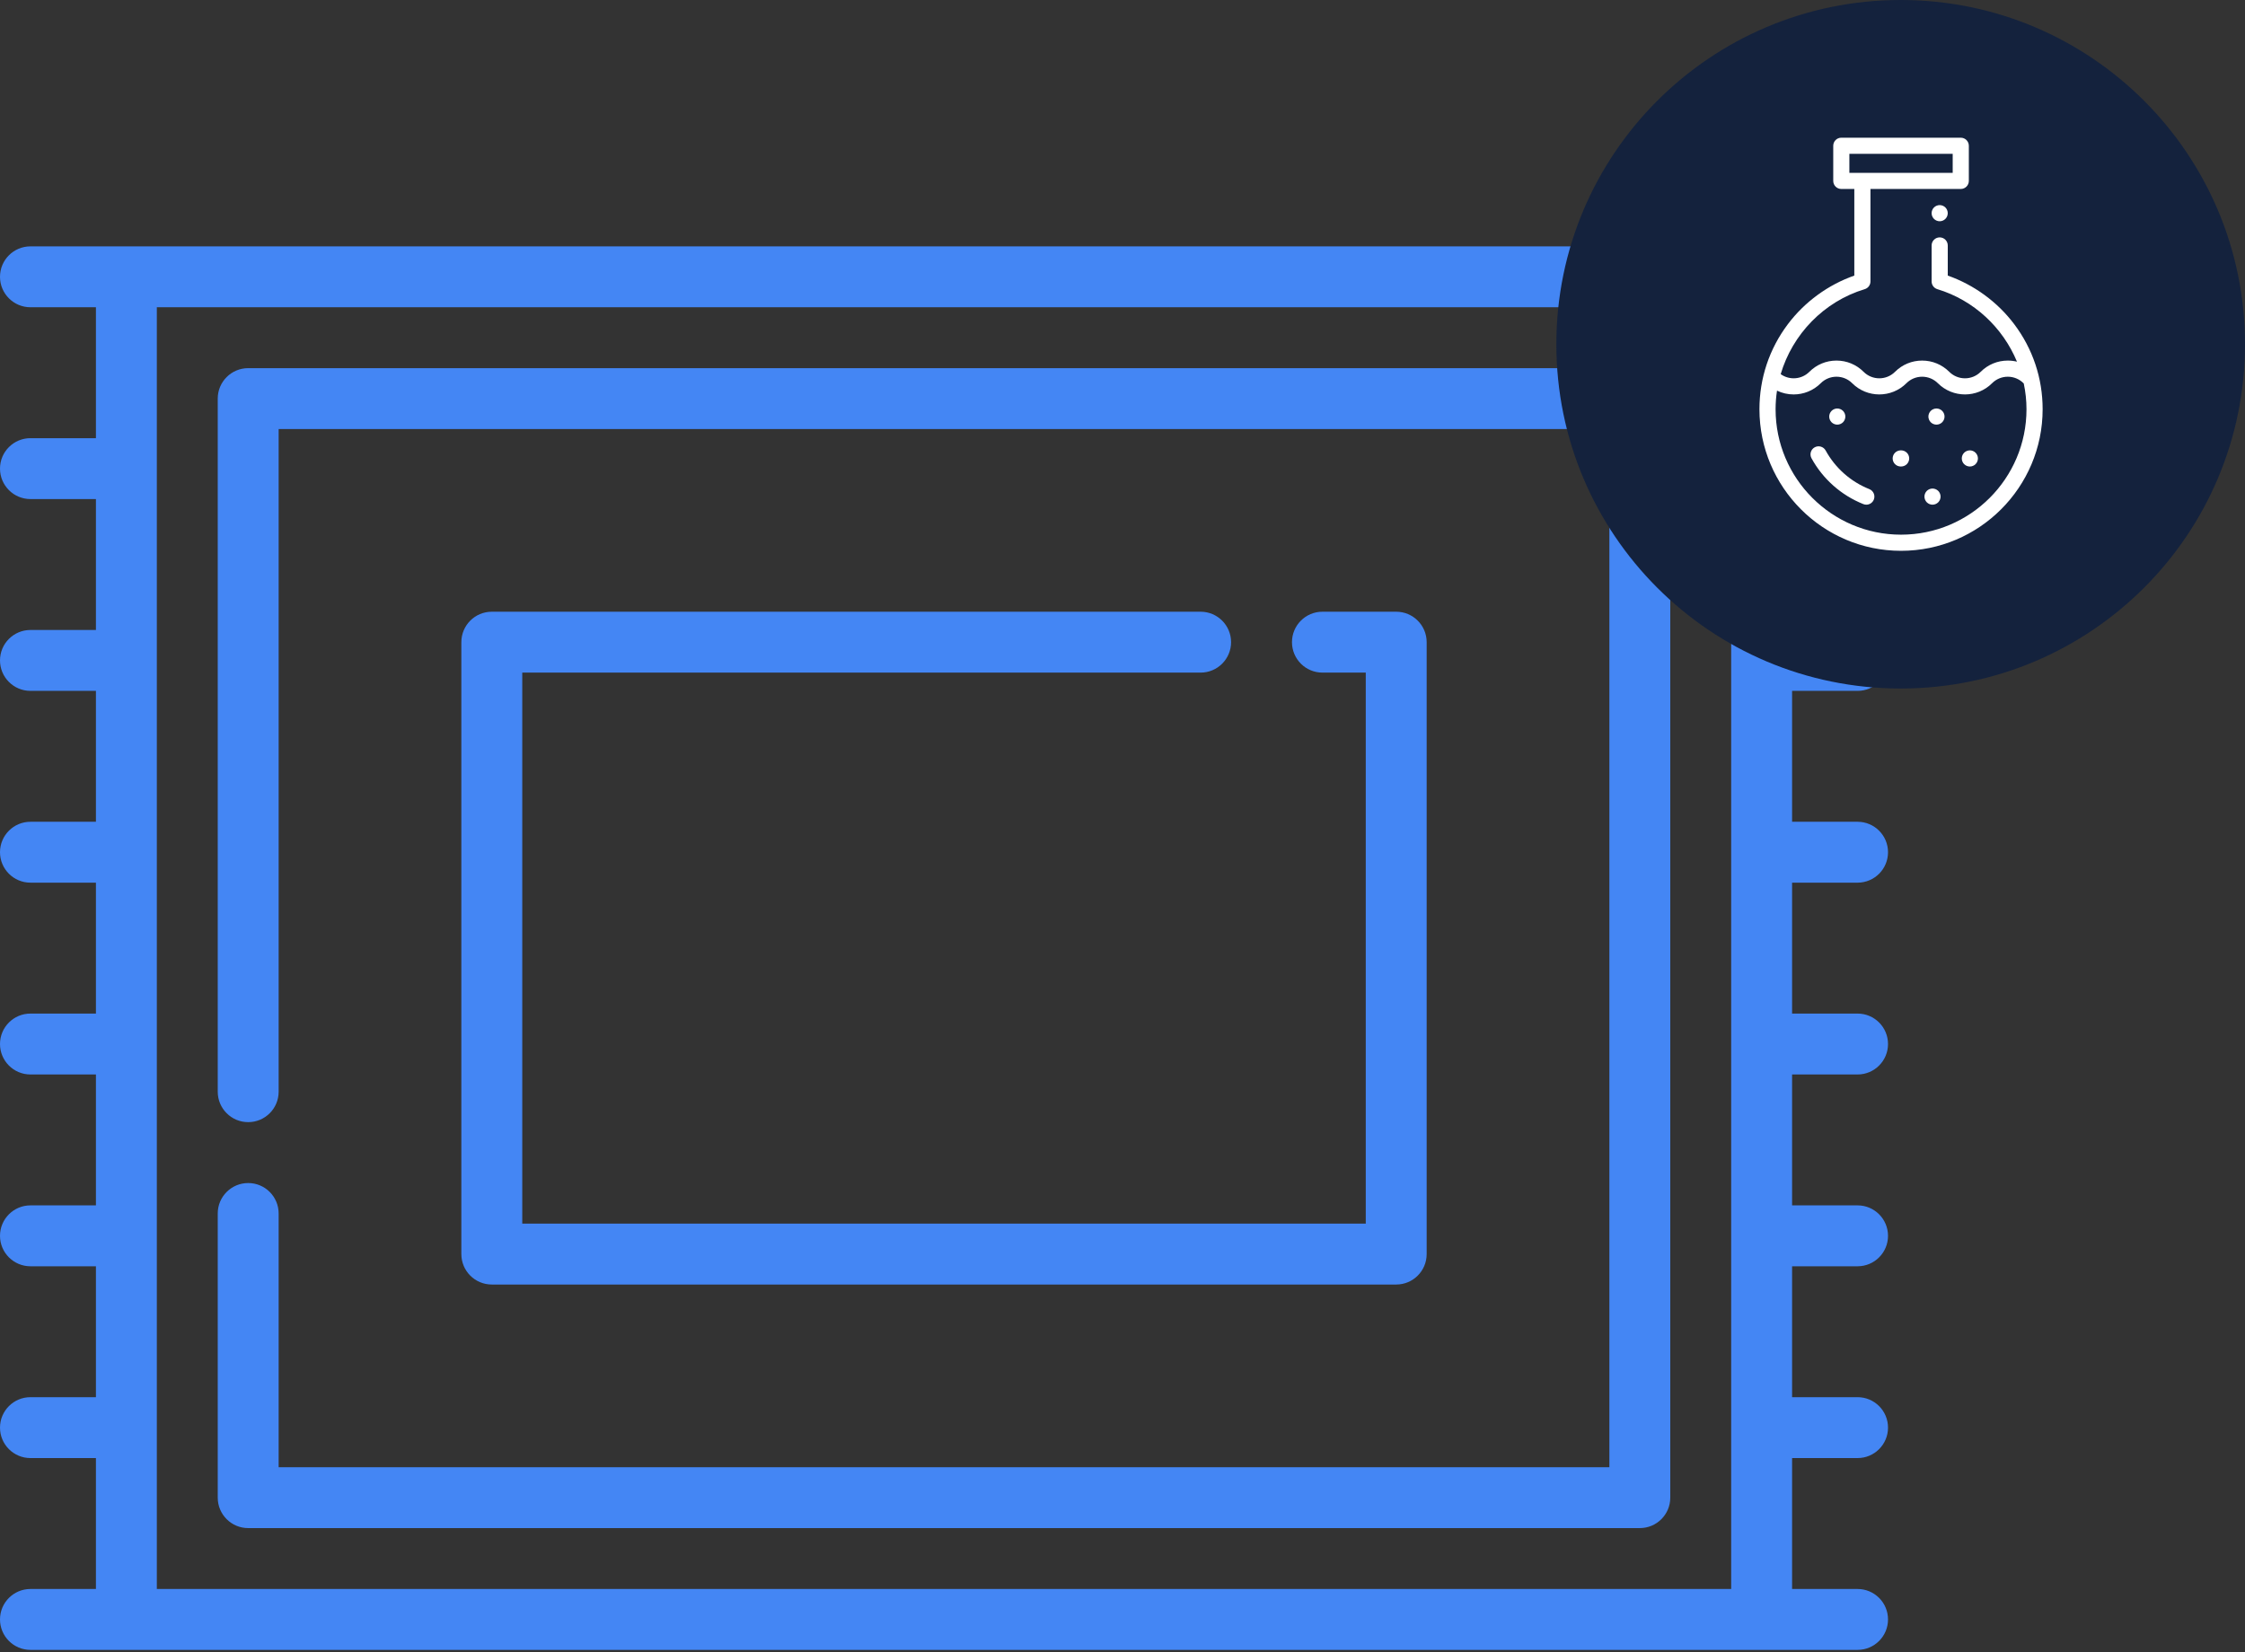
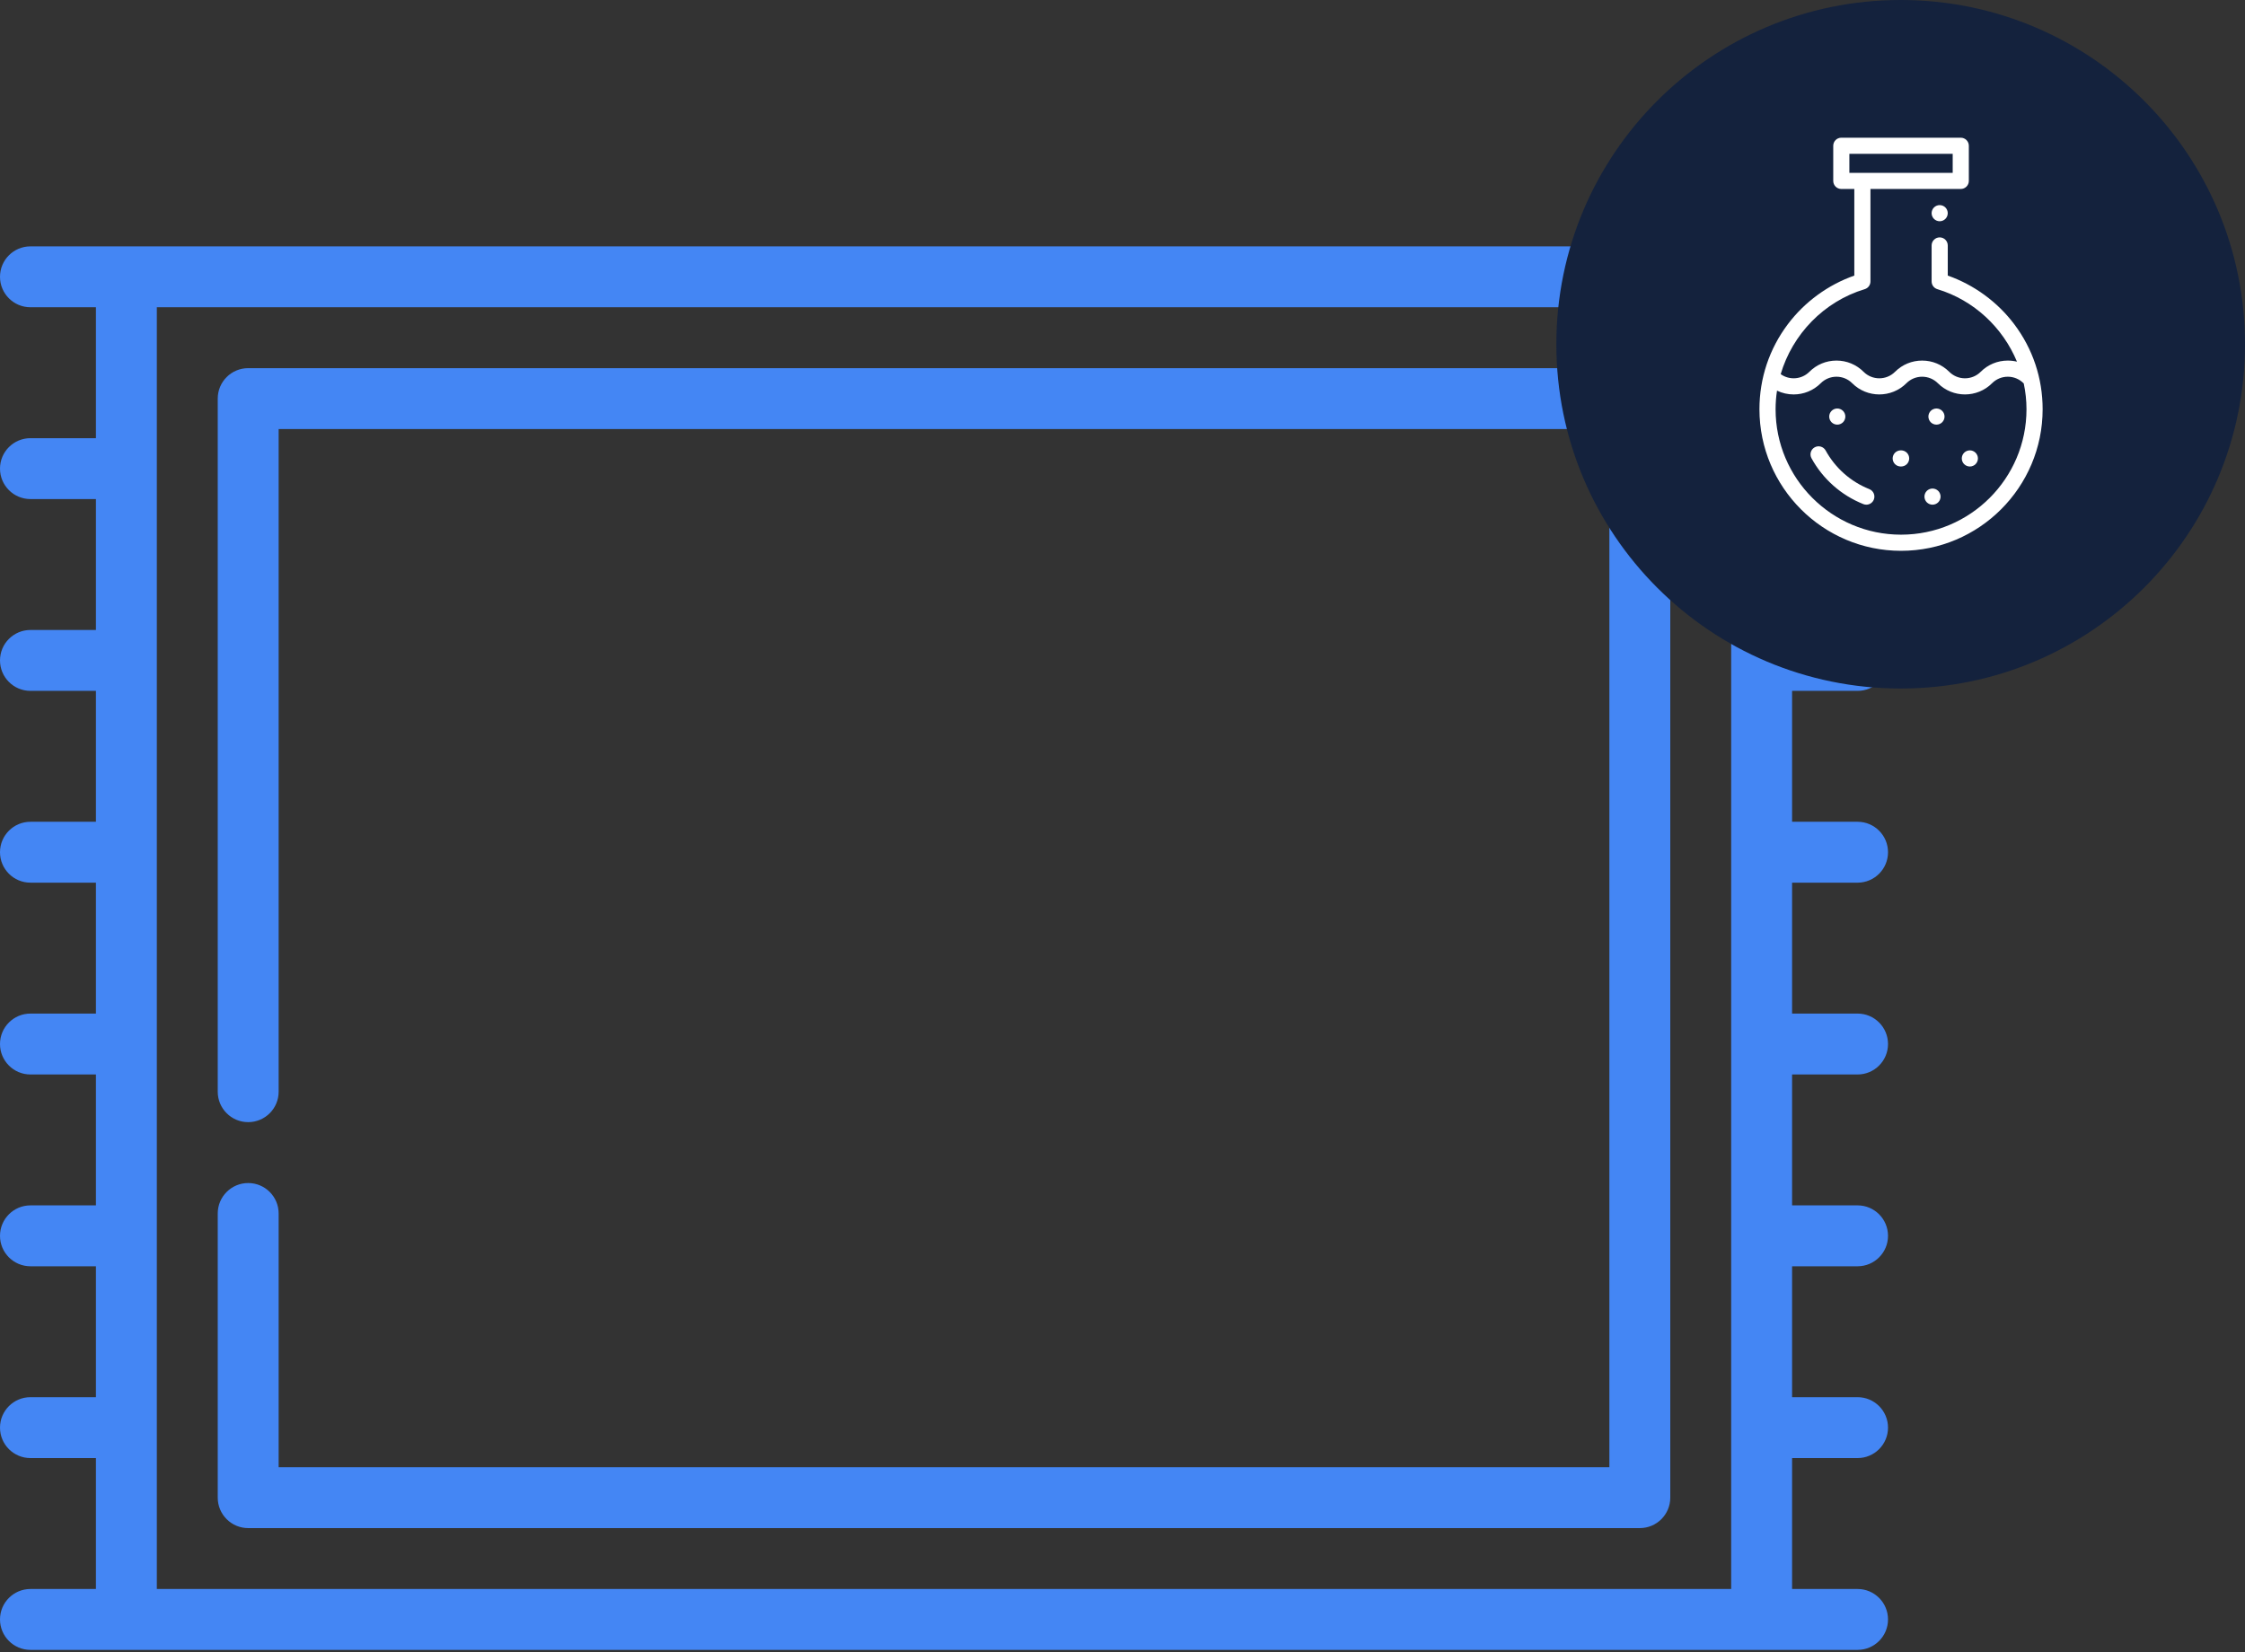
<svg xmlns="http://www.w3.org/2000/svg" width="163" height="120" viewBox="0 0 163 120" fill="none">
  <rect x="0" y="0" width="163" height="120" fill="#333333" stroke="none" />
  <path d="M119.061 26.735H18.02C16.799 26.735 15.809 27.725 15.809 28.946V79.279C15.809 80.501 16.799 81.49 18.02 81.49C19.241 81.49 20.231 80.501 20.231 79.279V31.157H116.85V106.548H20.231V88.123C20.231 86.902 19.241 85.912 18.02 85.912C16.799 85.912 15.809 86.902 15.809 88.123V108.759C15.809 109.98 16.799 110.97 18.02 110.97H119.061C120.282 110.97 121.272 109.98 121.272 108.759V28.946C121.272 27.725 120.282 26.735 119.061 26.735Z" fill="#4486F4" />
-   <path d="M89.383 46.634C89.383 45.413 88.393 44.423 87.172 44.423H35.708C34.486 44.423 33.497 45.413 33.497 46.634V91.071C33.497 92.293 34.486 93.282 35.708 93.282H101.373C102.594 93.282 103.584 92.293 103.584 91.071V46.634C103.584 45.413 102.594 44.423 101.373 44.423H96.016C94.794 44.423 93.805 45.413 93.805 46.634C93.805 47.855 94.794 48.845 96.016 48.845H99.162V88.86H37.919V48.845H87.172C88.393 48.845 89.383 47.855 89.383 46.634Z" fill="#4486F4" />
  <path d="M0 20.102C0 21.323 0.99 22.313 2.211 22.313H6.965V31.82H2.211C0.99 31.82 0 32.809 0 34.031C0 35.252 0.99 36.242 2.211 36.242H6.965V45.749H2.211C0.99 45.749 0 46.738 0 47.96C0 49.181 0.99 50.171 2.211 50.171H6.965V59.677H2.211C0.99 59.677 0 60.667 0 61.888C0 63.11 0.99 64.099 2.211 64.099H6.965V73.606H2.211C0.99 73.606 0 74.596 0 75.817C0 77.038 0.99 78.028 2.211 78.028H6.965V87.534H2.211C0.99 87.534 0 88.524 0 89.746C0 90.967 0.99 91.957 2.211 91.957H6.965V101.463H2.211C0.99 101.463 0 102.453 0 103.674C0 104.896 0.99 105.885 2.211 105.885H6.965V115.392H2.211C0.99 115.392 0 116.382 0 117.603C0 118.824 0.99 119.814 2.211 119.814H9.176H127.905H134.87C136.091 119.814 137.081 118.824 137.081 117.603C137.081 116.382 136.091 115.392 134.87 115.392H130.116V105.885H134.87C136.091 105.885 137.081 104.896 137.081 103.674C137.081 102.453 136.091 101.463 134.87 101.463H130.116V91.957H134.87C136.091 91.957 137.081 90.967 137.081 89.746C137.081 88.524 136.091 87.534 134.87 87.534H130.116V78.028H134.87C136.091 78.028 137.081 77.038 137.081 75.817C137.081 74.596 136.091 73.606 134.87 73.606H130.116V64.099H134.87C136.091 64.099 137.081 63.11 137.081 61.888C137.081 60.667 136.091 59.677 134.87 59.677H130.116V50.171H134.87C136.091 50.171 137.081 49.181 137.081 47.96C137.081 46.738 136.091 45.749 134.87 45.749H130.116V36.242H134.87C136.091 36.242 137.081 35.252 137.081 34.031C137.081 32.809 136.091 31.82 134.87 31.82H130.116V22.313H134.87C136.091 22.313 137.081 21.323 137.081 20.102C137.081 18.881 136.091 17.891 134.87 17.891H127.905H9.176H2.211C0.99 17.891 0 18.881 0 20.102ZM11.387 115.392V22.313H125.694V115.392H11.387Z" fill="#4486F4" />
  <path d="M138 50C151.807 50 163 38.807 163 25C163 11.193 151.807 0 138 0C124.193 0 113 11.193 113 25C113 38.807 124.193 50 138 50Z" fill="#14223D" />
  <path d="M140.418 15.066C140.309 15.175 140.246 15.327 140.246 15.481C140.246 15.635 140.309 15.786 140.418 15.895C140.527 16.004 140.678 16.067 140.833 16.067C140.987 16.067 141.138 16.004 141.247 15.895C141.356 15.786 141.418 15.635 141.418 15.481C141.418 15.327 141.356 15.175 141.247 15.066C141.138 14.957 140.987 14.895 140.833 14.895C140.678 14.895 140.527 14.957 140.418 15.066Z" fill="white" />
  <path d="M146.239 23.536C145.02 21.919 143.32 20.68 141.419 20.013V17.825C141.419 17.501 141.156 17.239 140.833 17.239C140.509 17.239 140.247 17.501 140.247 17.825V20.438C140.247 20.697 140.416 20.924 140.663 20.999C143.319 21.801 145.416 23.787 146.444 26.265C146.228 26.212 146.005 26.185 145.778 26.185C145.034 26.185 144.335 26.475 143.809 27.001C143.18 27.63 142.156 27.63 141.527 27.001C141.001 26.475 140.302 26.185 139.558 26.185C138.814 26.185 138.115 26.475 137.589 27.001C136.96 27.63 135.937 27.63 135.308 27.001C134.782 26.475 134.083 26.185 133.339 26.185C132.595 26.185 131.896 26.475 131.37 27.001C130.804 27.567 129.918 27.623 129.288 27.17C130.145 24.276 132.417 21.897 135.39 20.999C135.637 20.924 135.806 20.697 135.806 20.438V13.723H142.363C142.687 13.723 142.949 13.461 142.949 13.137V10.586C142.949 10.262 142.687 10 142.363 10H133.689C133.366 10 133.104 10.262 133.104 10.586V13.137C133.104 13.461 133.366 13.723 133.689 13.723H134.634V20.013C132.733 20.68 131.033 21.919 129.814 23.536C128.461 25.329 127.746 27.468 127.746 29.72C127.746 35.388 132.358 40 138.026 40C143.695 40 148.307 35.388 148.307 29.72C148.307 27.467 147.592 25.329 146.239 23.536ZM134.275 11.172H141.777V12.551H134.275V11.172ZM138.026 38.828C133.004 38.828 128.918 34.742 128.918 29.72C128.918 29.263 128.953 28.812 129.021 28.369C129.402 28.552 129.815 28.644 130.229 28.644C130.942 28.644 131.655 28.372 132.198 27.829C132.503 27.525 132.908 27.357 133.339 27.357C133.77 27.357 134.175 27.525 134.479 27.829C135.565 28.915 137.332 28.915 138.418 27.829C138.722 27.525 139.127 27.357 139.558 27.357C139.989 27.357 140.394 27.525 140.699 27.829C141.785 28.915 143.551 28.915 144.637 27.829C144.942 27.525 145.347 27.357 145.778 27.357C146.208 27.357 146.614 27.525 146.918 27.829C146.924 27.835 146.93 27.84 146.936 27.846C147.066 28.455 147.135 29.082 147.135 29.72C147.135 34.742 143.049 38.828 138.026 38.828Z" fill="white" />
  <path d="M133.397 30.837C133.552 30.837 133.703 30.774 133.812 30.666C133.921 30.556 133.983 30.405 133.983 30.251C133.983 30.097 133.921 29.946 133.812 29.837C133.703 29.728 133.552 29.665 133.397 29.665C133.243 29.665 133.092 29.728 132.983 29.837C132.874 29.946 132.811 30.097 132.811 30.251C132.811 30.405 132.874 30.556 132.983 30.666C133.092 30.774 133.243 30.837 133.397 30.837Z" fill="white" />
  <path d="M138.033 32.705C138.028 32.705 138.024 32.706 138.019 32.706C138.014 32.706 138.008 32.705 138.004 32.705C137.849 32.705 137.698 32.768 137.589 32.877C137.48 32.986 137.418 33.137 137.418 33.292C137.418 33.446 137.48 33.596 137.589 33.706C137.698 33.815 137.849 33.877 138.004 33.877C138.008 33.877 138.014 33.876 138.019 33.876C138.024 33.876 138.028 33.877 138.033 33.877C138.187 33.877 138.339 33.815 138.448 33.705C138.557 33.596 138.619 33.446 138.619 33.291C138.619 33.137 138.557 32.986 138.448 32.877C138.339 32.768 138.187 32.705 138.033 32.705Z" fill="white" />
  <path d="M140.311 35.478C140.157 35.478 140.006 35.541 139.897 35.649C139.788 35.758 139.726 35.91 139.726 36.064C139.726 36.218 139.788 36.369 139.897 36.478C140.006 36.587 140.157 36.65 140.311 36.65C140.466 36.65 140.617 36.587 140.726 36.478C140.835 36.369 140.897 36.218 140.897 36.064C140.897 35.91 140.835 35.758 140.726 35.649C140.617 35.541 140.466 35.478 140.311 35.478Z" fill="white" />
  <path d="M140.599 29.665C140.445 29.665 140.293 29.728 140.184 29.837C140.076 29.946 140.013 30.097 140.013 30.251C140.013 30.405 140.076 30.556 140.184 30.666C140.293 30.774 140.445 30.837 140.599 30.837C140.753 30.837 140.904 30.774 141.013 30.666C141.122 30.556 141.185 30.405 141.185 30.251C141.185 30.097 141.122 29.946 141.013 29.837C140.904 29.728 140.753 29.665 140.599 29.665Z" fill="white" />
  <path d="M143.023 32.705C142.868 32.705 142.717 32.768 142.608 32.877C142.499 32.986 142.437 33.137 142.437 33.292C142.437 33.446 142.499 33.596 142.608 33.706C142.717 33.815 142.868 33.878 143.023 33.878C143.177 33.878 143.328 33.815 143.437 33.706C143.546 33.596 143.609 33.446 143.609 33.292C143.609 33.137 143.546 32.986 143.437 32.877C143.328 32.768 143.177 32.705 143.023 32.705Z" fill="white" />
  <path d="M135.723 35.519C134.377 34.984 133.251 33.988 132.553 32.715C132.397 32.431 132.041 32.328 131.757 32.483C131.473 32.639 131.37 32.995 131.525 33.279C132.354 34.79 133.691 35.973 135.29 36.608C135.361 36.636 135.434 36.65 135.506 36.65C135.739 36.65 135.96 36.51 136.051 36.28C136.17 35.979 136.023 35.639 135.723 35.519Z" fill="white" />
</svg>